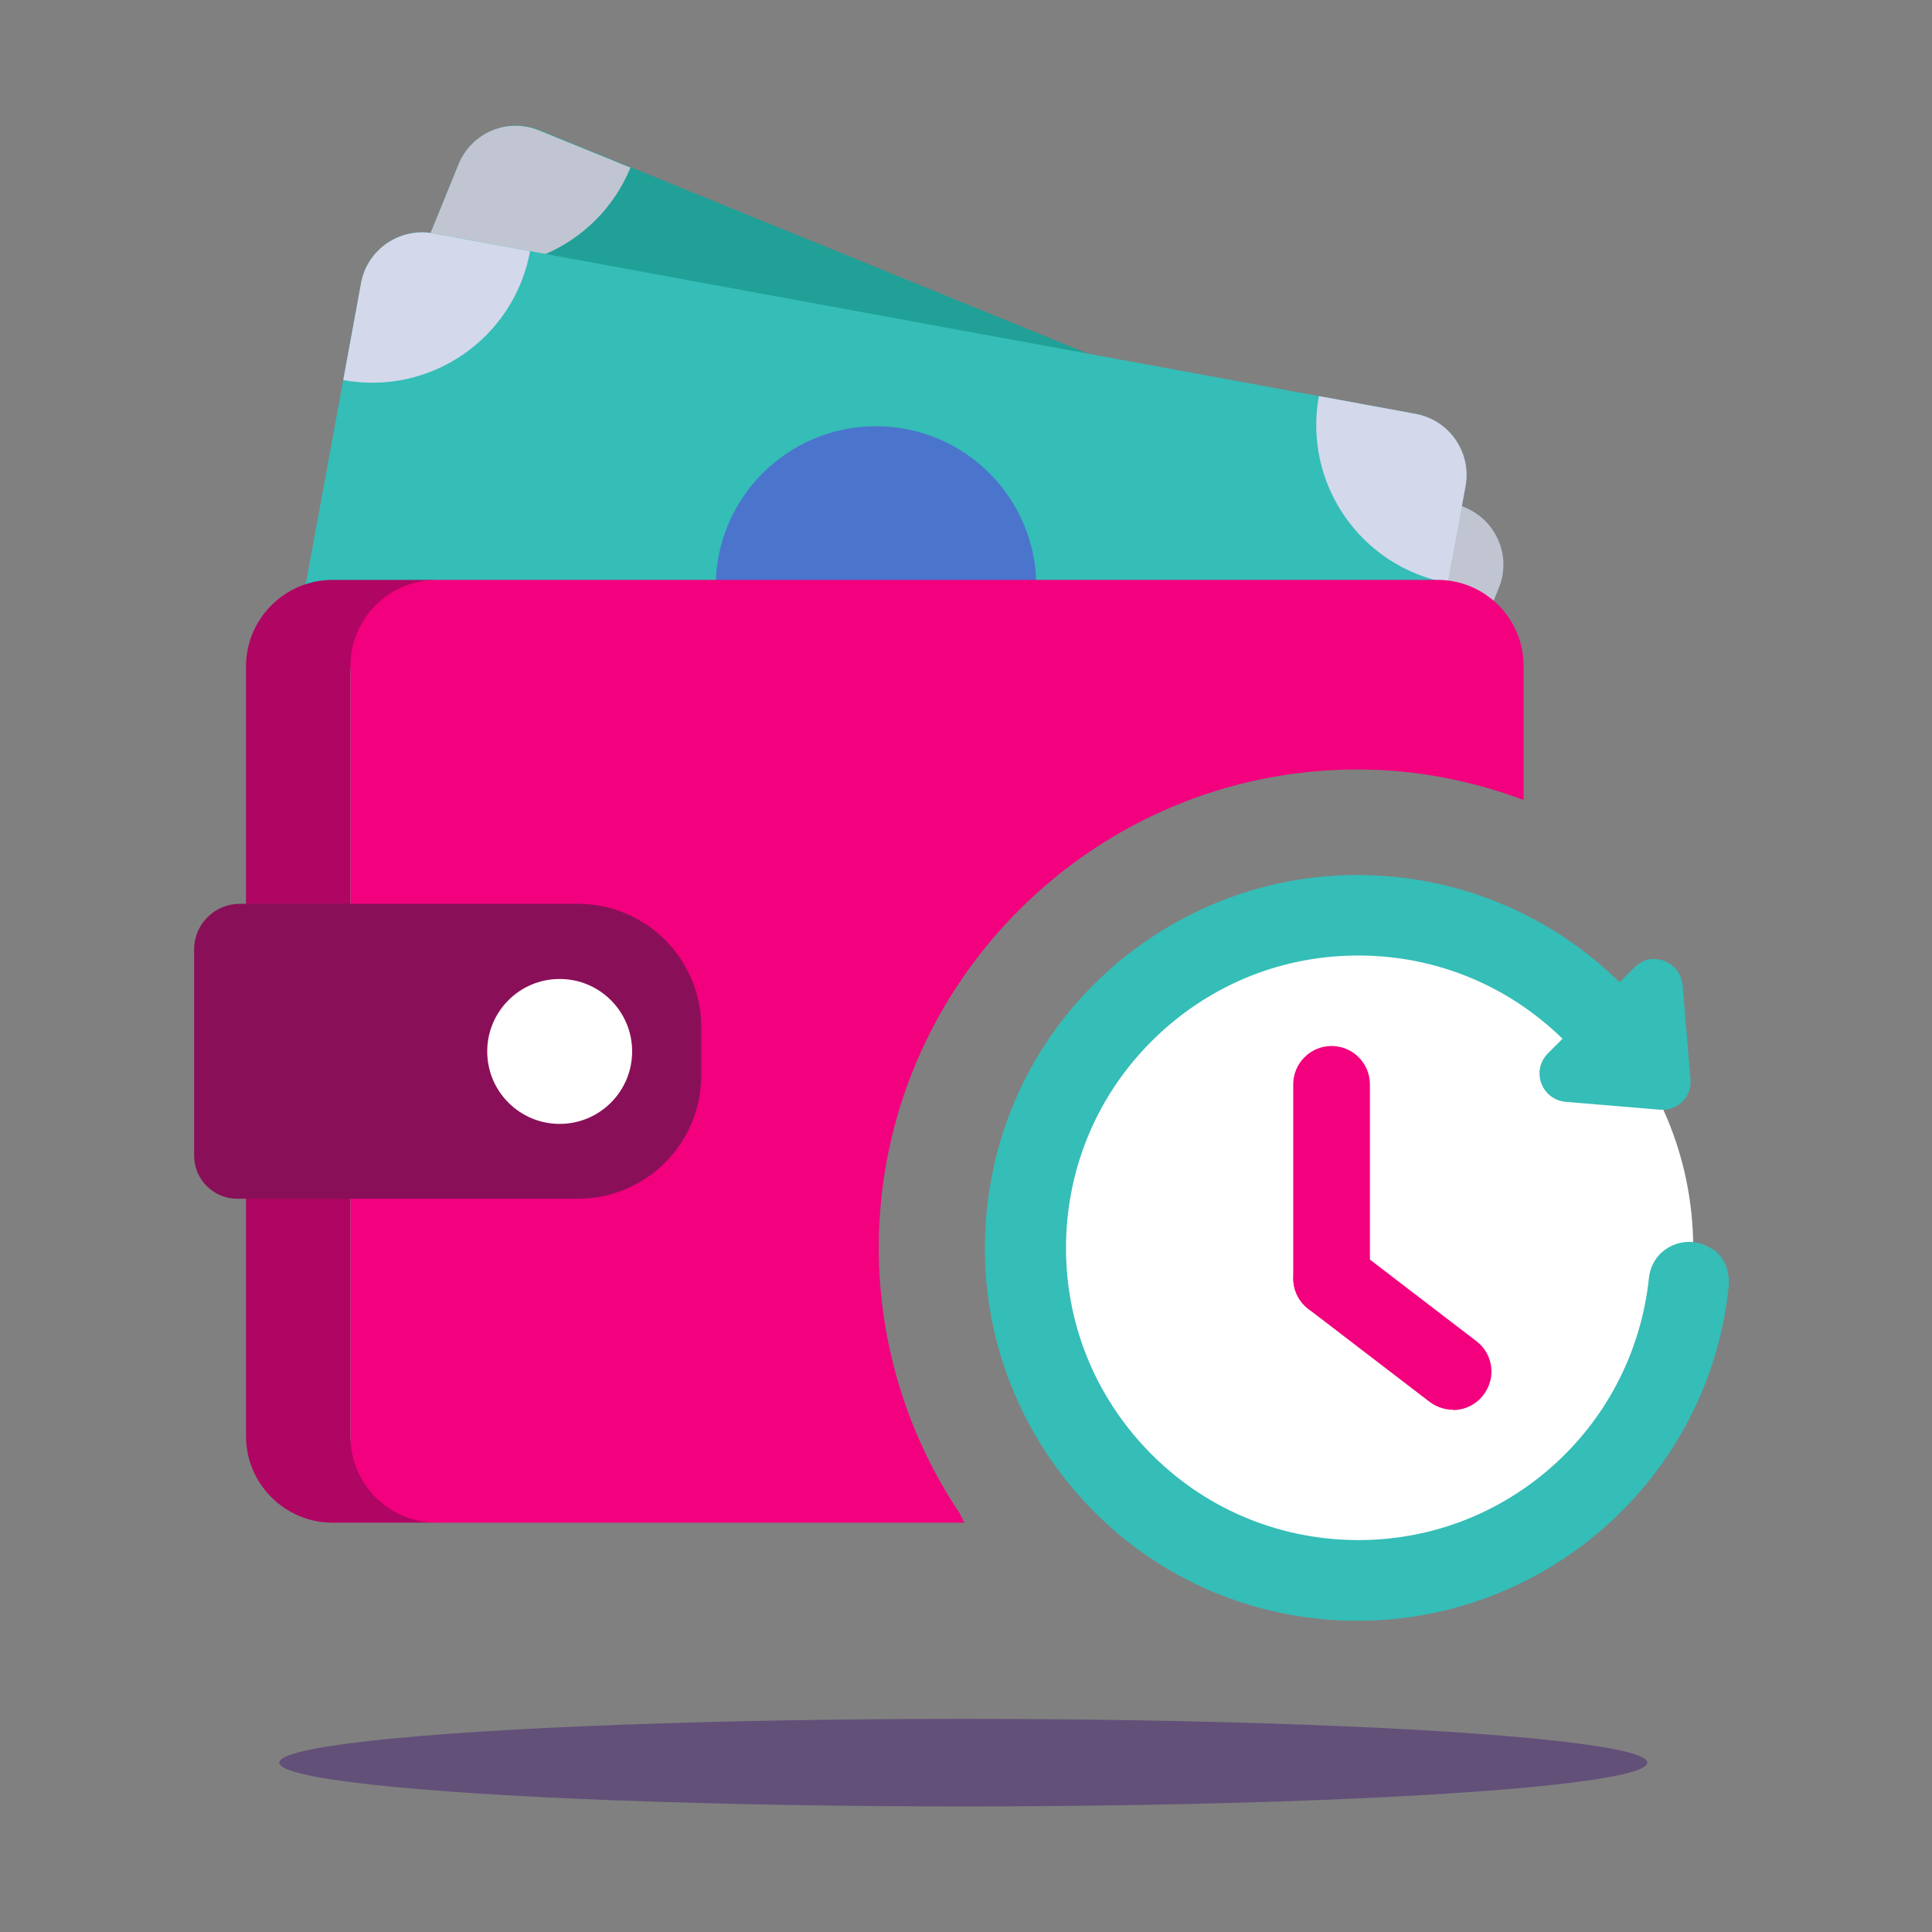
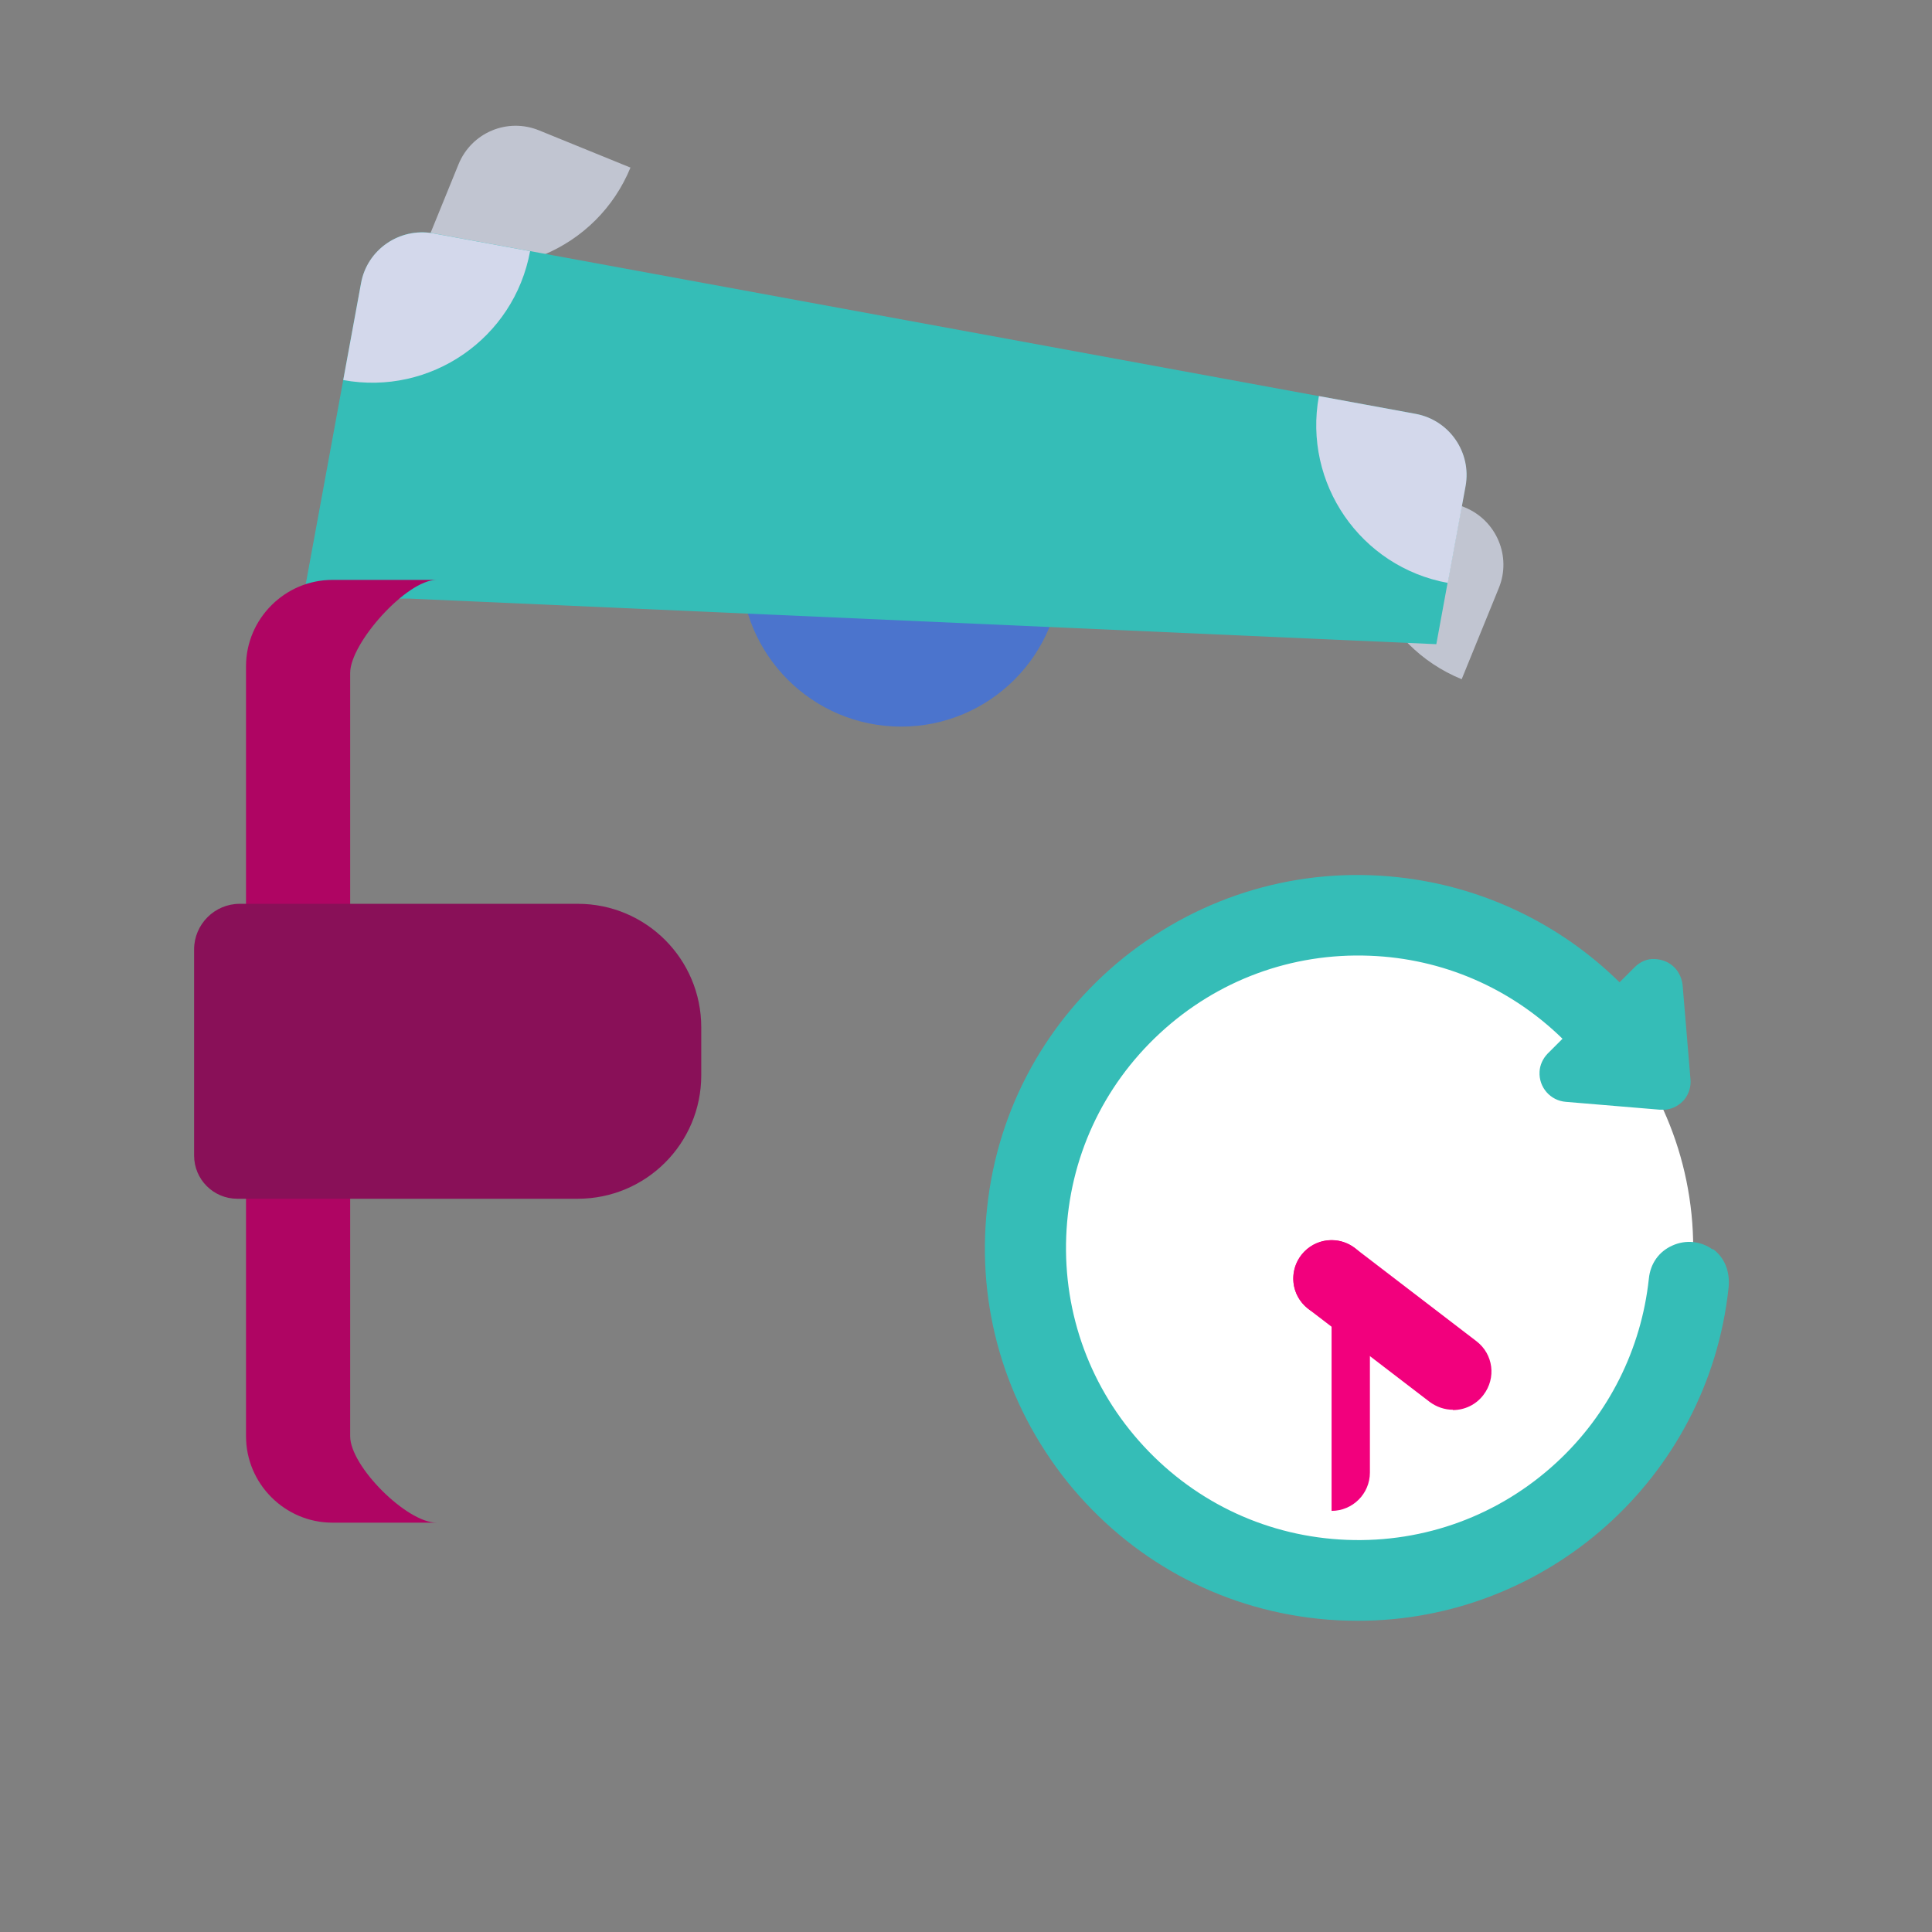
<svg xmlns="http://www.w3.org/2000/svg" id="Layer_2" data-name="Layer 2" width="64" height="64" viewBox="0 0 64 64">
  <rect x="0" y="0" width="64" height="64" fill="#808080" stroke="none" />
  <g opacity=".5">
-     <ellipse cx="31.91" cy="58.39" rx="22.66" ry="1.45" fill="#441f72" stroke-width="0" />
-   </g>
+     </g>
  <g>
    <g>
-       <path d="M49.3,20.33l.34-.84c.43-1.05-.08-2.26-1.13-2.69L17.88,4.31c-1.05-.43-2.26.08-2.69,1.13l-2.93,7.18,2.79.58,34.24,7.13Z" fill="#20a097" stroke-width="0" />
      <g>
        <circle cx="29.85" cy="18.76" r="5.31" fill="#4b74cd" stroke-width="0" />
        <path d="M20.89,5.54c-1.11,2.72-4.21,4.02-6.93,2.92l1.23-3.02c.43-1.05,1.62-1.55,2.67-1.12l3.02,1.23Z" fill="#c1c5d1" stroke-width="0" />
        <path d="M45.5,15.57c-1.11,2.72.2,5.82,2.92,6.93l1.23-3.02c.43-1.05-.08-2.24-1.12-2.67l-3.02-1.23Z" fill="#c1c5d1" stroke-width="0" />
      </g>
      <path d="M47.58,21.34l.96-5.23c.21-1.12-.54-2.19-1.65-2.4L14.36,7.73c-1.12-.21-2.19.54-2.4,1.65l-1.92,10.45h3.53l34.02,1.51Z" fill="#35bdb7" stroke-width="0" />
      <g>
-         <circle cx="29.02" cy="19.43" r="5.31" fill="#4b74cd" stroke-width="0" />
        <path d="M17.56,8.32c-.53,2.89-3.3,4.8-6.19,4.27l.59-3.21c.2-1.11,1.27-1.85,2.39-1.65l3.21.59Z" fill="#d3d8eb" stroke-width="0" />
        <path d="M43.69,13.12c-.53,2.89,1.38,5.66,4.27,6.19l.59-3.21c.2-1.11-.53-2.18-1.65-2.39l-3.21-.59Z" fill="#d3d8eb" stroke-width="0" />
      </g>
      <path d="M11.6,47.58v-25.29c0-.99,1.87-3.08,2.86-3.08h-3.45c-1.57,0-2.86,1.29-2.86,2.86v25.51c0,1.57,1.29,2.86,2.86,2.86h3.45c-.99,0-2.86-1.87-2.86-2.86Z" fill="#af0563" stroke-width="0" />
    </g>
-     <path d="M44.98,25.49c1.93,0,3.78.37,5.49,1.01v-4.45c0-1.56-1.28-2.84-2.84-2.84H14.45c-1.56,0-2.84,1.28-2.84,2.84v25.55c0,1.56,1.28,2.84,2.84,2.84h17.5c-.06-.1-.11-.21-.16-.31-1.69-2.52-2.68-5.56-2.68-8.81.01-8.73,7.14-15.84,15.87-15.83Z" fill="#f2007d" stroke-width="0" />
    <g>
      <path d="M19.14,39.71H7.86c-.79,0-1.43-.64-1.43-1.43v-6.83c0-.83.68-1.51,1.51-1.51h11.2c2.26,0,4.09,1.83,4.09,4.09v1.59c0,2.26-1.83,4.09-4.09,4.09Z" fill="#891058" stroke-width="0" />
-       <circle cx="18.54" cy="34.83" r="2.4" fill="#fff" stroke-width="0" />
    </g>
  </g>
  <path d="M44.94,52.47c6.13,0,11.14-4.99,11.15-11.12,0-6.13-4.99-11.14-11.12-11.15-6.13,0-11.14,4.99-11.15,11.12,0,6.13,4.99,11.14,11.12,11.15Z" fill="#fff" fill-rule="evenodd" stroke-width="0" />
-   <path d="M44.11,43.62c-.7,0-1.27-.57-1.27-1.27v-6.43c0-.7.57-1.27,1.27-1.27s1.27.57,1.27,1.27v6.43c0,.7-.57,1.27-1.27,1.27Z" fill="#f2007d" stroke-width="0" />
+   <path d="M44.11,43.62c-.7,0-1.27-.57-1.27-1.27c0-.7.57-1.27,1.27-1.27s1.27.57,1.27,1.27v6.43c0,.7-.57,1.27-1.27,1.27Z" fill="#f2007d" stroke-width="0" />
  <path d="M48.13,46.7c-.27,0-.54-.09-.77-.26l-4.02-3.08c-.56-.43-.66-1.22-.23-1.78.43-.56,1.22-.66,1.78-.23l4.02,3.08c.56.43.66,1.22.23,1.78-.25.33-.63.5-1.01.5Z" fill="#f2007d" stroke-width="0" />
  <path d="M56.73,41.39c-.38-.28-.89-.33-1.33-.13-.45.2-.73.6-.78,1.1-.25,2.33-1.33,4.49-3.05,6.08-1.9,1.76-4.38,2.67-6.95,2.57-2.58-.1-4.97-1.2-6.73-3.1-1.76-1.9-2.67-4.37-2.57-6.95.1-2.58,1.2-4.97,3.1-6.73,1.9-1.76,4.37-2.67,6.95-2.57,2.42.09,4.67,1.07,6.39,2.75l-.5.5c-.15.16-.25.37-.26.59-.03.52.36.96.87,1l3.11.26c.07,0,.13,0,.2,0,.24-.03.46-.15.62-.34.15-.19.22-.43.2-.66l-.26-3.11c-.02-.22-.11-.43-.26-.59-.17-.18-.41-.28-.66-.29-.25-.02-.49.09-.67.27l-.5.5c-1.98-1.95-4.56-3.18-7.33-3.48-3.28-.36-6.5.59-9.08,2.65-2.57,2.07-4.19,5.01-4.54,8.29-.36,3.28.59,6.5,2.65,9.08,2.07,2.57,5.01,4.19,8.29,4.54.45.05.9.07,1.35.07,6.22,0,11.59-4.7,12.27-11.02h0c.06-.54-.13-1.01-.51-1.29Z" fill="#35bdb7" stroke-width="0" />
</svg>